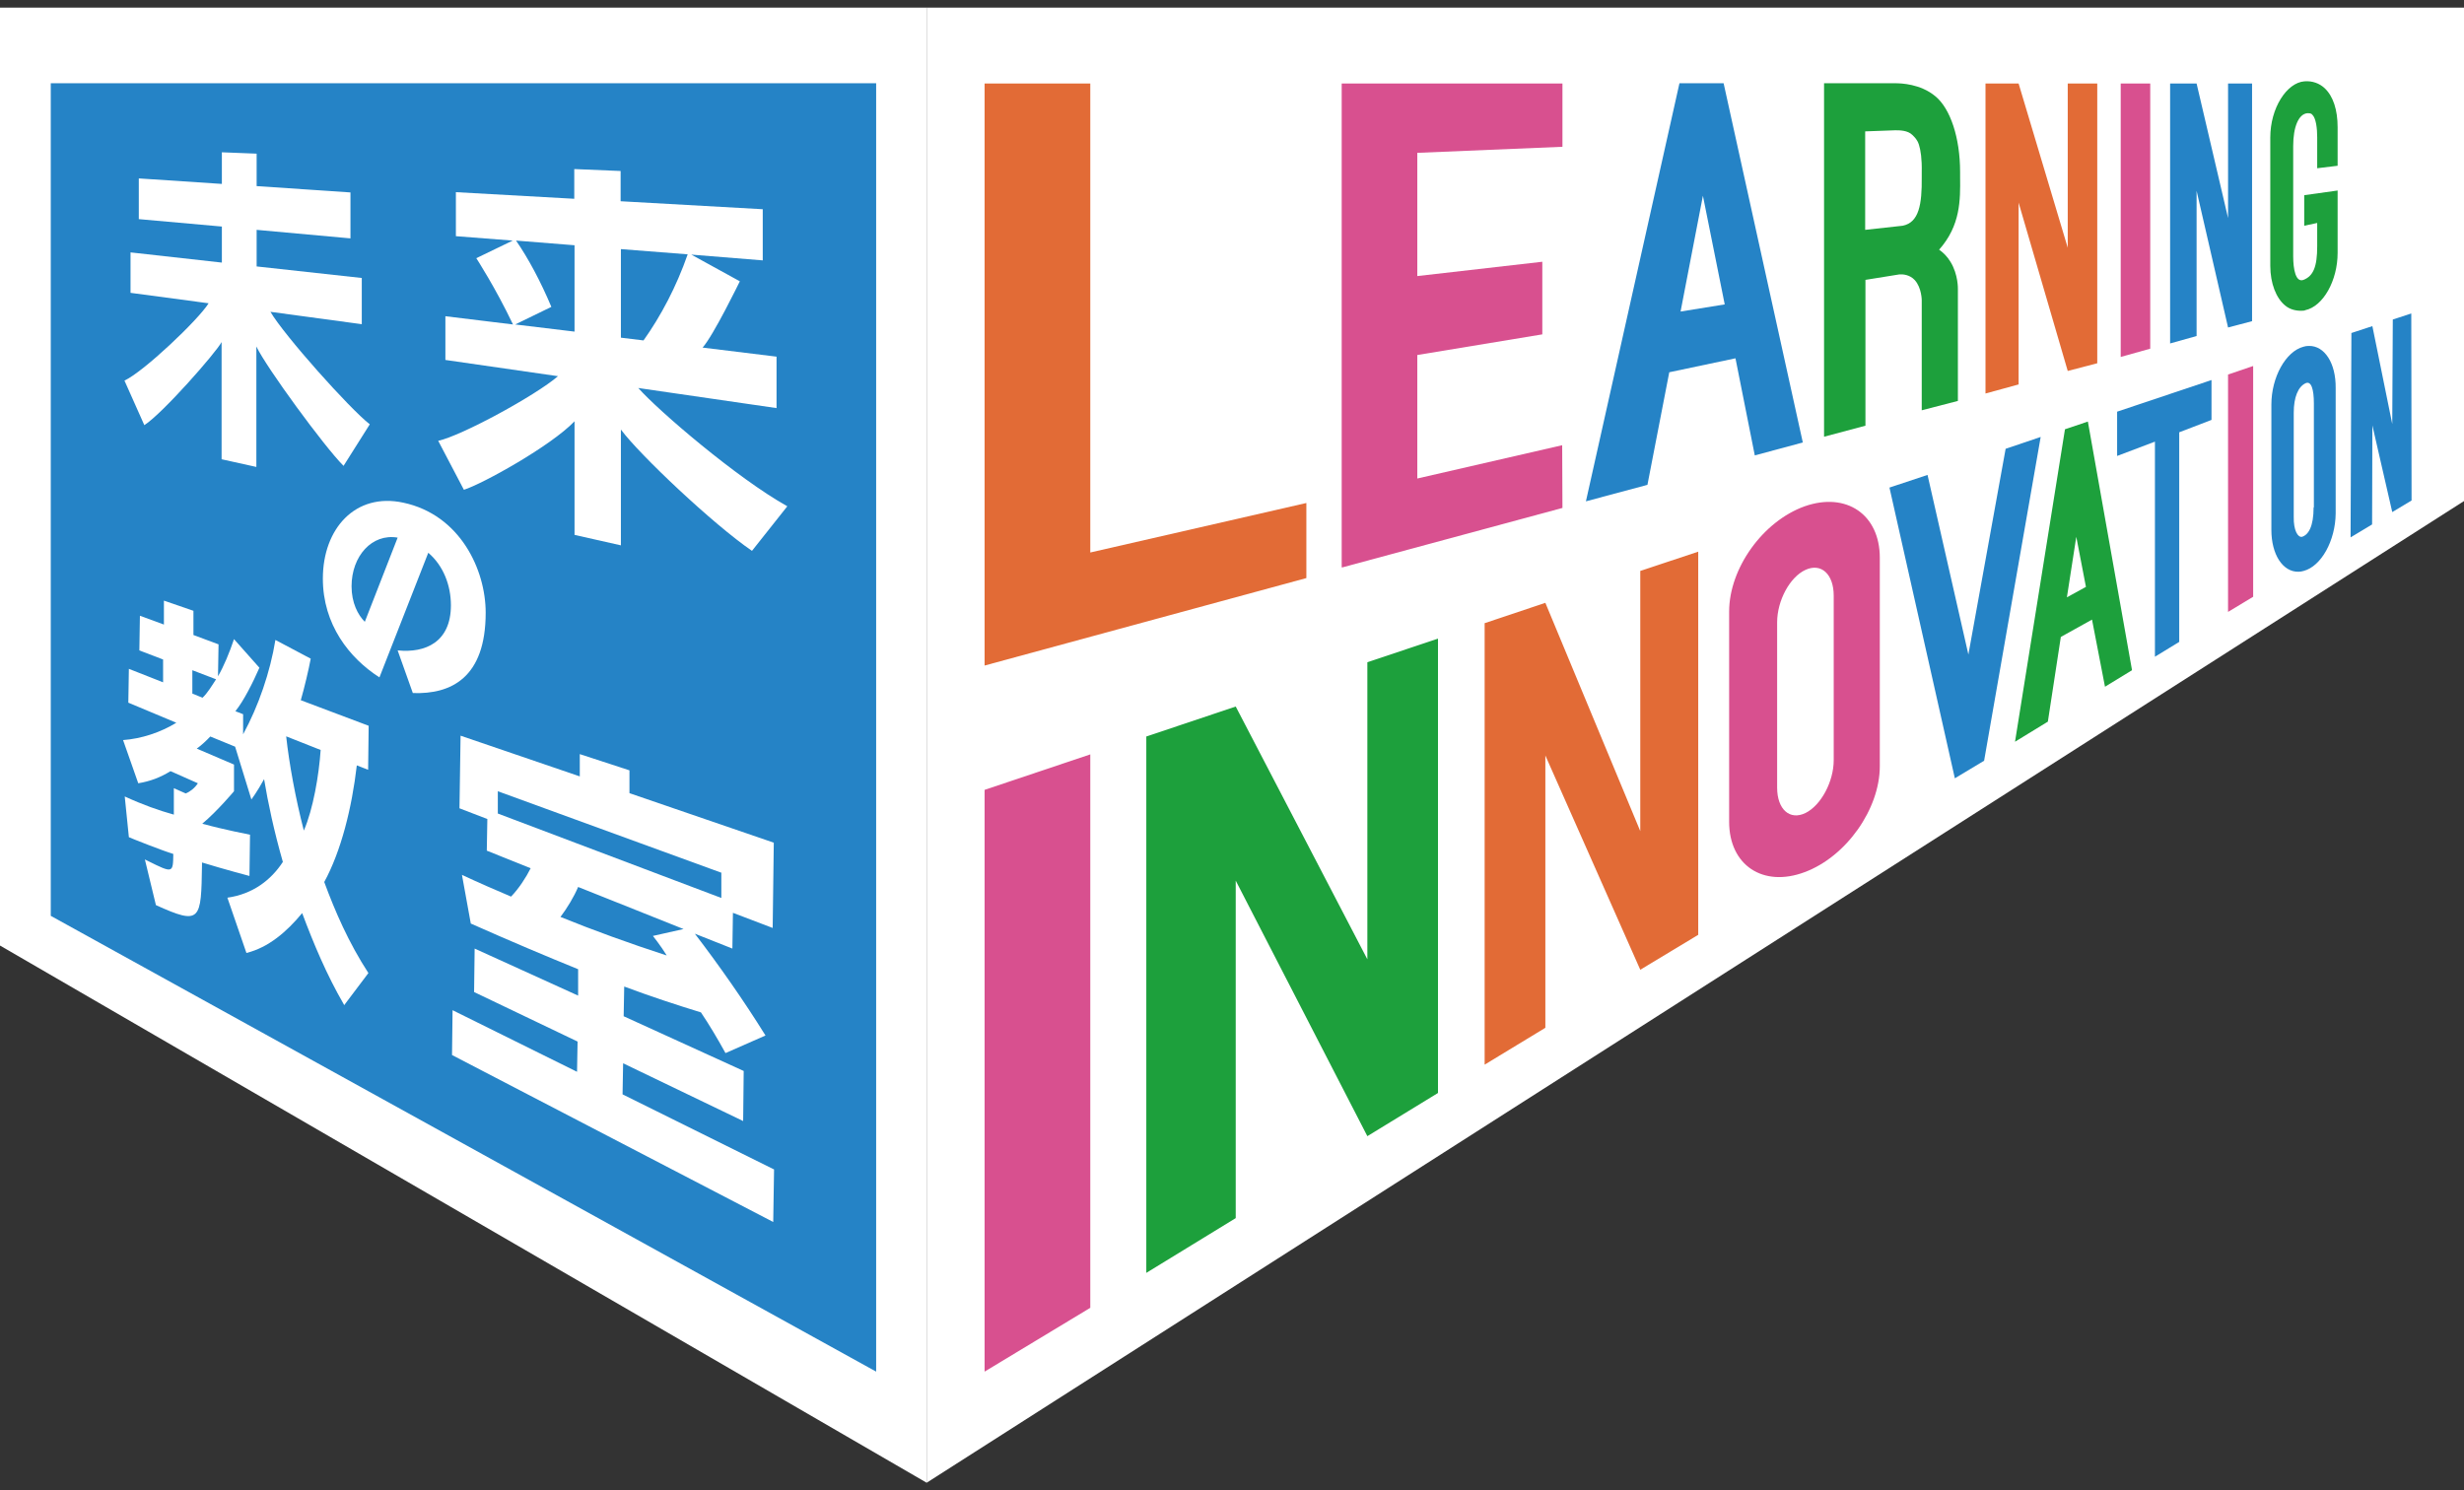
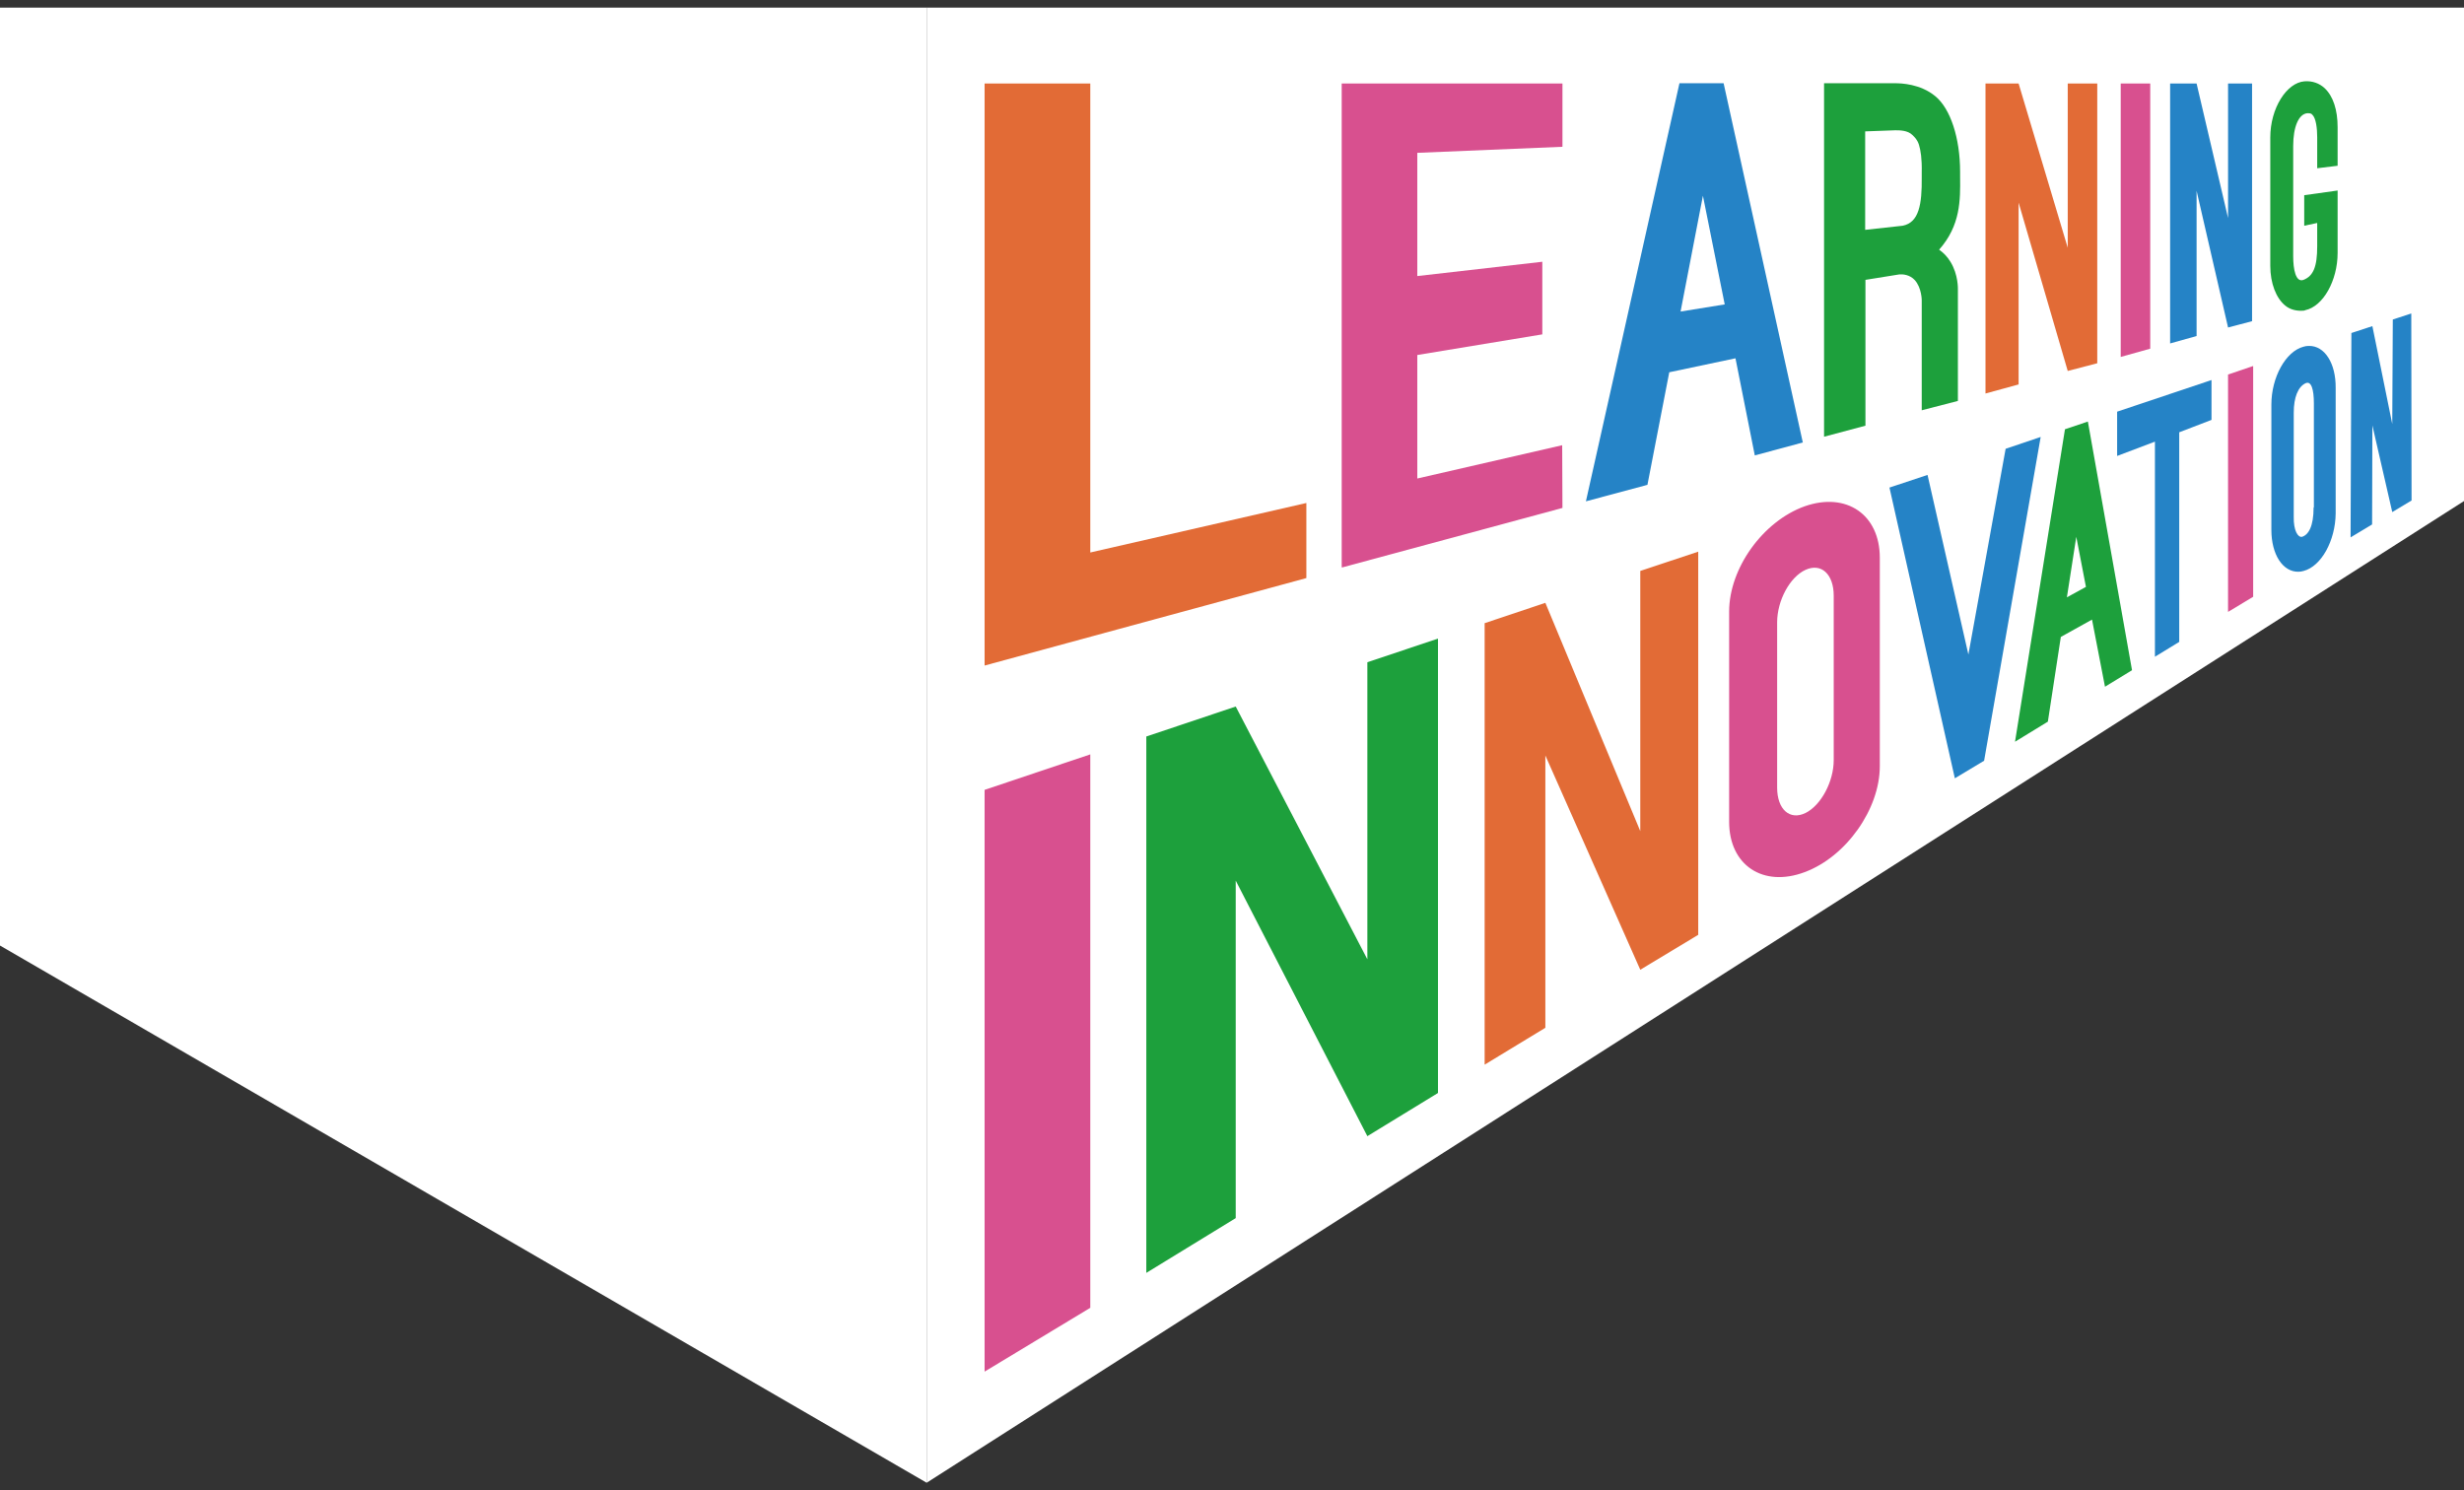
<svg xmlns="http://www.w3.org/2000/svg" width="162" height="98" viewBox="0 0 162 98" fill="none">
  <rect x="0" y="0" width="162" height="98" fill="#333333" stroke="none" />
  <g clip-path="url(#clip0_201_336)">
    <path d="M60.925 97.5L0 62.176V0.5H60.925V97.5Z" fill="white" />
    <path d="M60.925 97.5L162 32.948V0.5H60.925V97.5Z" fill="white" />
    <path d="M109.73 24.483L114.102 23.561L115.372 29.946L118.529 29.096L113.322 5.474H110.419L104.269 32.966L108.314 31.881L109.748 24.483H109.73ZM111.961 12.872L113.395 20.016L110.492 20.486L111.961 12.872Z" fill="#2583C6" />
    <path d="M85.889 33.075L71.683 36.33V5.492H64.734V37.922V43.764L85.889 38.012V33.075Z" fill="#E26B36" />
    <path d="M88.266 37.307L102.726 33.4L102.708 29.276L93.183 31.465V23.344L101.402 21.987V17.212L93.183 18.153V10.05L102.726 9.652V5.492H93.183H88.266H88.212V37.307H88.266Z" fill="#D8508F" />
    <path d="M139.194 29.982L141.68 29.041V43.185L143.277 42.209V28.426L145.399 27.612V24.99L139.194 27.07V29.982Z" fill="#2583C6" />
    <path d="M64.734 90.193L71.683 85.997V49.606L64.734 51.939V90.193Z" fill="#D8508F" />
    <path d="M89.899 63.081L81.245 46.459L75.366 48.43V83.7L81.245 80.1V57.908L89.899 74.71L94.543 71.871V41.991L89.899 43.547V63.081Z" fill="#1DA03C" />
    <path d="M122.629 18.406L124.879 18.044C125.115 18.026 125.568 18.063 125.895 18.424C126.348 18.931 126.348 19.745 126.348 19.745V26.979L128.725 26.364V19.021C128.725 19.021 128.761 18.063 128.235 17.212C128.018 16.851 127.745 16.598 127.491 16.417C128.907 14.825 128.888 13.143 128.87 11.624V11.298C128.87 9.073 128.235 7.138 127.237 6.324C126.258 5.51 124.97 5.474 124.607 5.474H119.926V28.716L122.647 27.992V18.388L122.629 18.406ZM124.607 8.567C124.897 8.567 125.423 8.567 125.732 8.874C125.895 9.037 126.058 9.182 126.167 9.526C126.276 9.887 126.367 10.43 126.348 11.334V11.66C126.367 13.45 126.167 14.626 125.097 14.843L122.629 15.114V8.639L124.607 8.567Z" fill="#1DA03C" />
    <path d="M141.371 5.492H139.43V23.471L141.371 22.928V5.492Z" fill="#D8508F" />
    <path d="M132.717 13.324L135.947 24.393L137.888 23.887V5.492H135.947V16.29L132.717 5.492H130.54V25.876L132.717 25.279V13.324Z" fill="#E26B36" />
    <path d="M148.066 5.492H146.488V14.337L144.419 5.492H142.678V22.584L144.419 22.096V12.546L146.488 21.535L148.066 21.119V5.492Z" fill="#2583C6" />
    <path d="M107.843 54.652L101.602 39.64L97.61 40.978V70.008L101.602 67.584V49.678L107.843 63.768L111.653 61.471V36.276L107.843 37.542V54.652Z" fill="#E26B36" />
    <path d="M158.534 20.613L157.319 21.011L157.283 27.884L155.976 21.445L154.597 21.897L154.543 35.336L155.958 34.485L155.976 27.974L157.283 33.672L158.553 32.912L158.534 20.613Z" fill="#2583C6" />
    <path d="M118.656 33.291C115.916 34.268 113.685 37.361 113.685 40.219V54.037C113.685 56.895 115.916 58.378 118.656 57.347C121.377 56.334 123.591 53.205 123.591 50.384V36.674C123.591 33.834 121.395 32.333 118.656 33.291ZM120.561 49.986C120.561 51.397 119.726 52.952 118.71 53.458C117.676 53.965 116.841 53.223 116.841 51.794V40.924C116.841 39.495 117.676 37.94 118.71 37.47C119.744 36.999 120.561 37.759 120.561 39.17V49.986Z" fill="#D8508F" />
    <path d="M131.864 29.511L129.415 43.04L126.729 31.229L124.226 32.061L128.525 51.179L130.449 50.022L134.168 28.733L131.864 29.511Z" fill="#2583C6" />
    <path d="M135.765 28.227L132.481 48.774L134.64 47.453L135.493 41.883L137.543 40.743L138.396 45.157L140.174 44.071L137.271 27.721L135.765 28.227ZM135.892 39.278L136.509 35.299L137.144 38.591L135.892 39.278Z" fill="#1DA03C" />
    <path d="M146.487 40.237L148.138 39.242V24.067L146.487 24.628V40.237Z" fill="#D8508F" />
    <path d="M151.785 22.747C151.676 22.747 151.549 22.765 151.441 22.801C150.279 23.108 149.336 24.809 149.336 26.599V34.847C149.336 36.457 150.08 37.614 151.114 37.596C151.223 37.596 151.332 37.578 151.459 37.542C152.62 37.234 153.545 35.552 153.563 33.762V25.514C153.581 23.886 152.838 22.729 151.803 22.747M152.112 33.364C152.112 34.63 151.767 35.172 151.35 35.299C151.078 35.353 150.787 34.883 150.806 33.979V27.142C150.806 26.111 151.096 25.442 151.568 25.207C151.967 25.008 152.13 25.623 152.13 26.527V33.364H152.112Z" fill="#2583C6" />
    <path d="M151.513 5.347C150.334 5.438 149.264 7.12 149.264 9.037V17.484C149.264 18.623 149.645 19.618 150.262 20.106C150.57 20.359 150.987 20.45 151.35 20.432C151.423 20.432 151.495 20.432 151.568 20.395C152.747 20.142 153.691 18.442 153.691 16.634V12.528L151.495 12.835V14.843L152.348 14.662V16.199C152.348 17.538 152.094 18.153 151.441 18.406C150.933 18.587 150.77 17.701 150.77 16.851V9.598C150.77 8.332 151.132 7.5 151.695 7.445C151.84 7.445 151.949 7.445 152.021 7.536C152.275 7.771 152.348 8.458 152.348 9.019V11.063L153.691 10.9V8.368C153.691 7.228 153.4 6.324 152.838 5.799C152.493 5.474 152.021 5.311 151.532 5.347" fill="#1DA03C" />
-     <path d="M3.338 60.223L57.604 90.193V5.474H3.338V60.223Z" fill="#2583C6" />
    <path d="M22.57 30.615C21.336 29.385 17.508 24.158 16.855 22.783V30.705L14.569 30.199V22.494C14.206 23.181 10.686 27.196 9.489 27.956L8.183 25.026C9.416 24.465 13.027 21.047 13.716 19.943L8.582 19.256V16.597L14.587 17.267V14.897L9.126 14.409V11.732L14.587 12.094V10.014L16.873 10.104V12.238L23.042 12.654V15.675L16.873 15.114V17.52L23.786 18.279V21.318L17.78 20.504C18.688 22.059 22.987 26.871 24.312 27.902L22.588 30.633L22.57 30.615Z" fill="white" />
    <path d="M49.44 36.222C46.9 34.486 42.038 29.891 40.822 28.245V35.86L37.774 35.173V27.703C36.214 29.331 31.714 31.827 30.499 32.206L28.811 28.987C30.372 28.643 35.216 26.003 36.686 24.737L29.283 23.669V20.794L33.728 21.336C32.585 18.931 31.315 16.977 31.315 16.977L33.71 15.82L29.973 15.53V12.636L37.756 13.071V11.117L40.804 11.244V13.233L50.148 13.758V17.122L45.449 16.742L48.642 18.497C48.642 18.497 46.9 22.078 46.193 22.856L51.055 23.452V26.835L41.965 25.514C43.272 26.997 48.461 31.447 51.763 33.292L49.44 36.222ZM37.774 16.127L33.928 15.82C34.726 16.977 35.543 18.497 36.25 20.179L33.873 21.336L37.774 21.806V16.109V16.127ZM42.31 22.385C43.453 20.776 44.469 18.858 45.213 16.724L40.822 16.381V22.204L42.31 22.385Z" fill="white" />
    <path d="M22.606 66.047C21.463 64.075 20.611 62.031 19.867 60.042C18.851 61.272 17.653 62.303 16.202 62.664L14.95 59.029C16.619 58.794 17.817 57.871 18.597 56.678C18.016 54.652 17.617 52.771 17.363 51.233C16.909 52.066 16.528 52.572 16.528 52.572L15.458 49.099L13.825 48.43C13.626 48.647 13.226 49.027 12.936 49.226L15.385 50.275V52.029C15.385 52.029 14.279 53.35 13.299 54.164C14.66 54.543 16.438 54.887 16.438 54.887L16.401 57.6C16.401 57.6 14.75 57.166 13.281 56.714V56.858C13.226 60.53 13.208 60.856 10.251 59.517L9.525 56.515L9.707 56.605C11.376 57.437 11.376 57.419 11.394 56.153C10.723 55.954 8.618 55.122 8.473 55.05L8.201 52.373C9.38 52.916 10.45 53.295 11.43 53.567V51.83L12.21 52.174C12.519 52.047 12.809 51.812 13.009 51.505L11.212 50.709C10.505 51.143 9.852 51.378 9.09 51.505L8.092 48.665C9.289 48.575 10.523 48.177 11.593 47.526L8.437 46.205L8.473 43.981L10.723 44.867V43.366L9.162 42.769L9.199 40.49L10.777 41.069V39.495L12.718 40.164V41.756L14.369 42.371L14.333 44.469C14.714 43.818 15.095 42.895 15.385 42.027L17.055 43.908C16.637 44.867 16.02 46.097 15.476 46.766L15.984 46.965V48.285C17 46.422 17.762 44.198 18.107 42.081L20.429 43.312C20.302 43.999 20.012 45.229 19.776 46.043L24.239 47.725L24.203 50.619L23.459 50.329C23.133 53.133 22.425 55.972 21.318 57.998C22.026 59.915 22.915 61.977 24.221 63.985L22.624 66.101L22.606 66.047ZM12.646 44.071V45.608L13.317 45.88C13.644 45.572 13.934 45.084 14.206 44.668L12.646 44.071ZM18.814 48.412C19.014 50.239 19.431 52.5 19.976 54.616C20.592 53.205 20.973 50.944 21.082 49.316L18.796 48.412H18.814Z" fill="white" />
    <path d="M29.719 69.357L29.755 66.427L37.938 70.478L37.974 68.489L31.17 65.233L31.206 62.375L38.01 65.468V63.732C35.96 62.9 33.601 61.905 30.953 60.729L30.372 57.528C31.406 58.016 32.658 58.559 33.601 58.957C34.109 58.432 34.581 57.709 34.889 57.094L32.005 55.936L32.041 53.856L30.209 53.151L30.281 48.376L38.119 51.053V49.588L41.385 50.655V52.156L50.874 55.412L50.801 61.019L48.188 60.024L48.152 62.375L45.685 61.398C47.263 63.46 48.878 65.757 50.329 68.091L47.699 69.248C47.191 68.326 46.646 67.403 46.084 66.571C44.542 66.101 42.727 65.504 41.04 64.871L41.004 66.825L48.896 70.424L48.86 73.716L40.968 69.918L40.931 71.961L50.892 76.899L50.837 80.354L29.719 69.375V69.357ZM47.463 57.401L32.73 52.029V53.495L47.426 59.047V57.401H47.463ZM38.01 58.324C37.738 58.975 37.284 59.717 36.849 60.295C38.99 61.163 41.421 62.05 43.834 62.827C43.435 62.176 42.927 61.543 42.927 61.543L44.941 61.091L38.01 58.324Z" fill="white" />
    <path d="M26.163 42.769C27.959 42.95 29.646 42.227 29.646 39.803C29.646 38.501 29.156 37.198 28.158 36.348L24.947 44.542C22.969 43.276 21.227 41.069 21.227 38.048C21.227 34.757 23.368 32.369 26.525 33.056C30.245 33.852 31.932 37.452 31.932 40.291C31.932 44.578 29.646 45.663 27.142 45.573L26.144 42.769H26.163ZM26.144 35.353C24.457 35.064 23.114 36.565 23.114 38.555C23.114 39.64 23.532 40.436 23.985 40.888L26.144 35.353Z" fill="white" />
  </g>
  <defs>
    <clipPath id="clip0_201_336">
      <rect width="162" height="97" fill="white" transform="translate(0 0.5)" />
    </clipPath>
  </defs>
</svg>